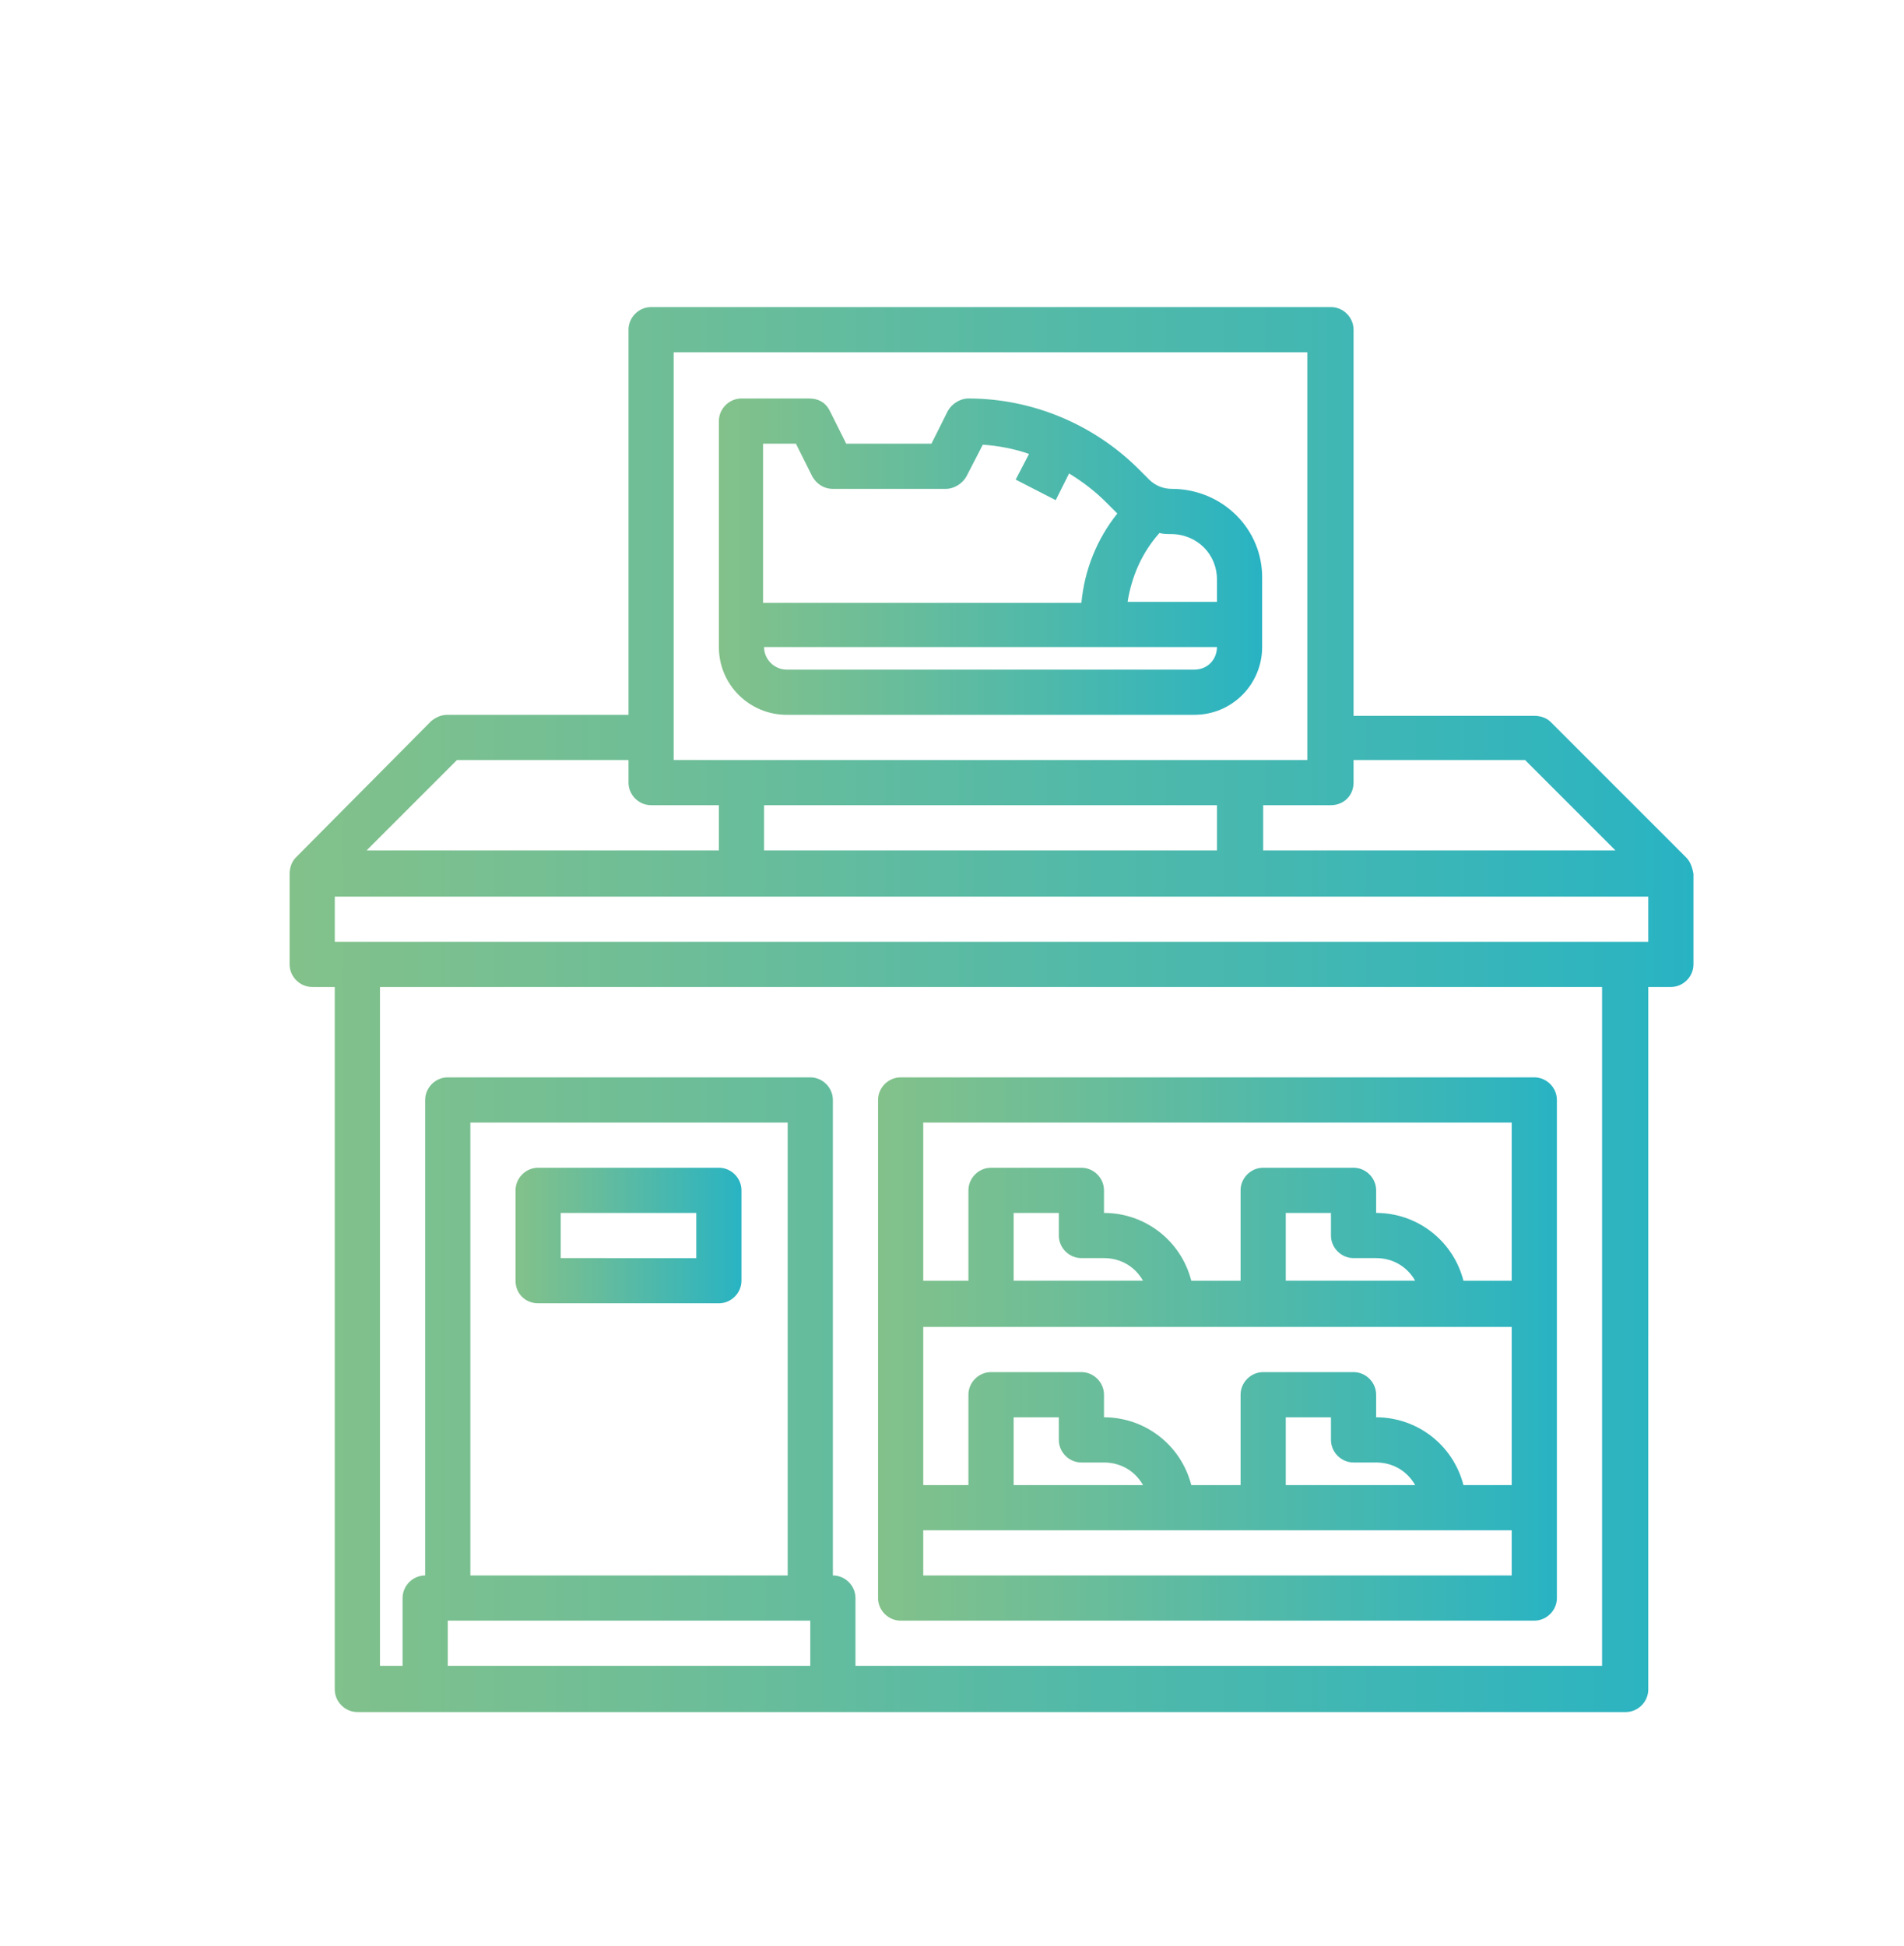
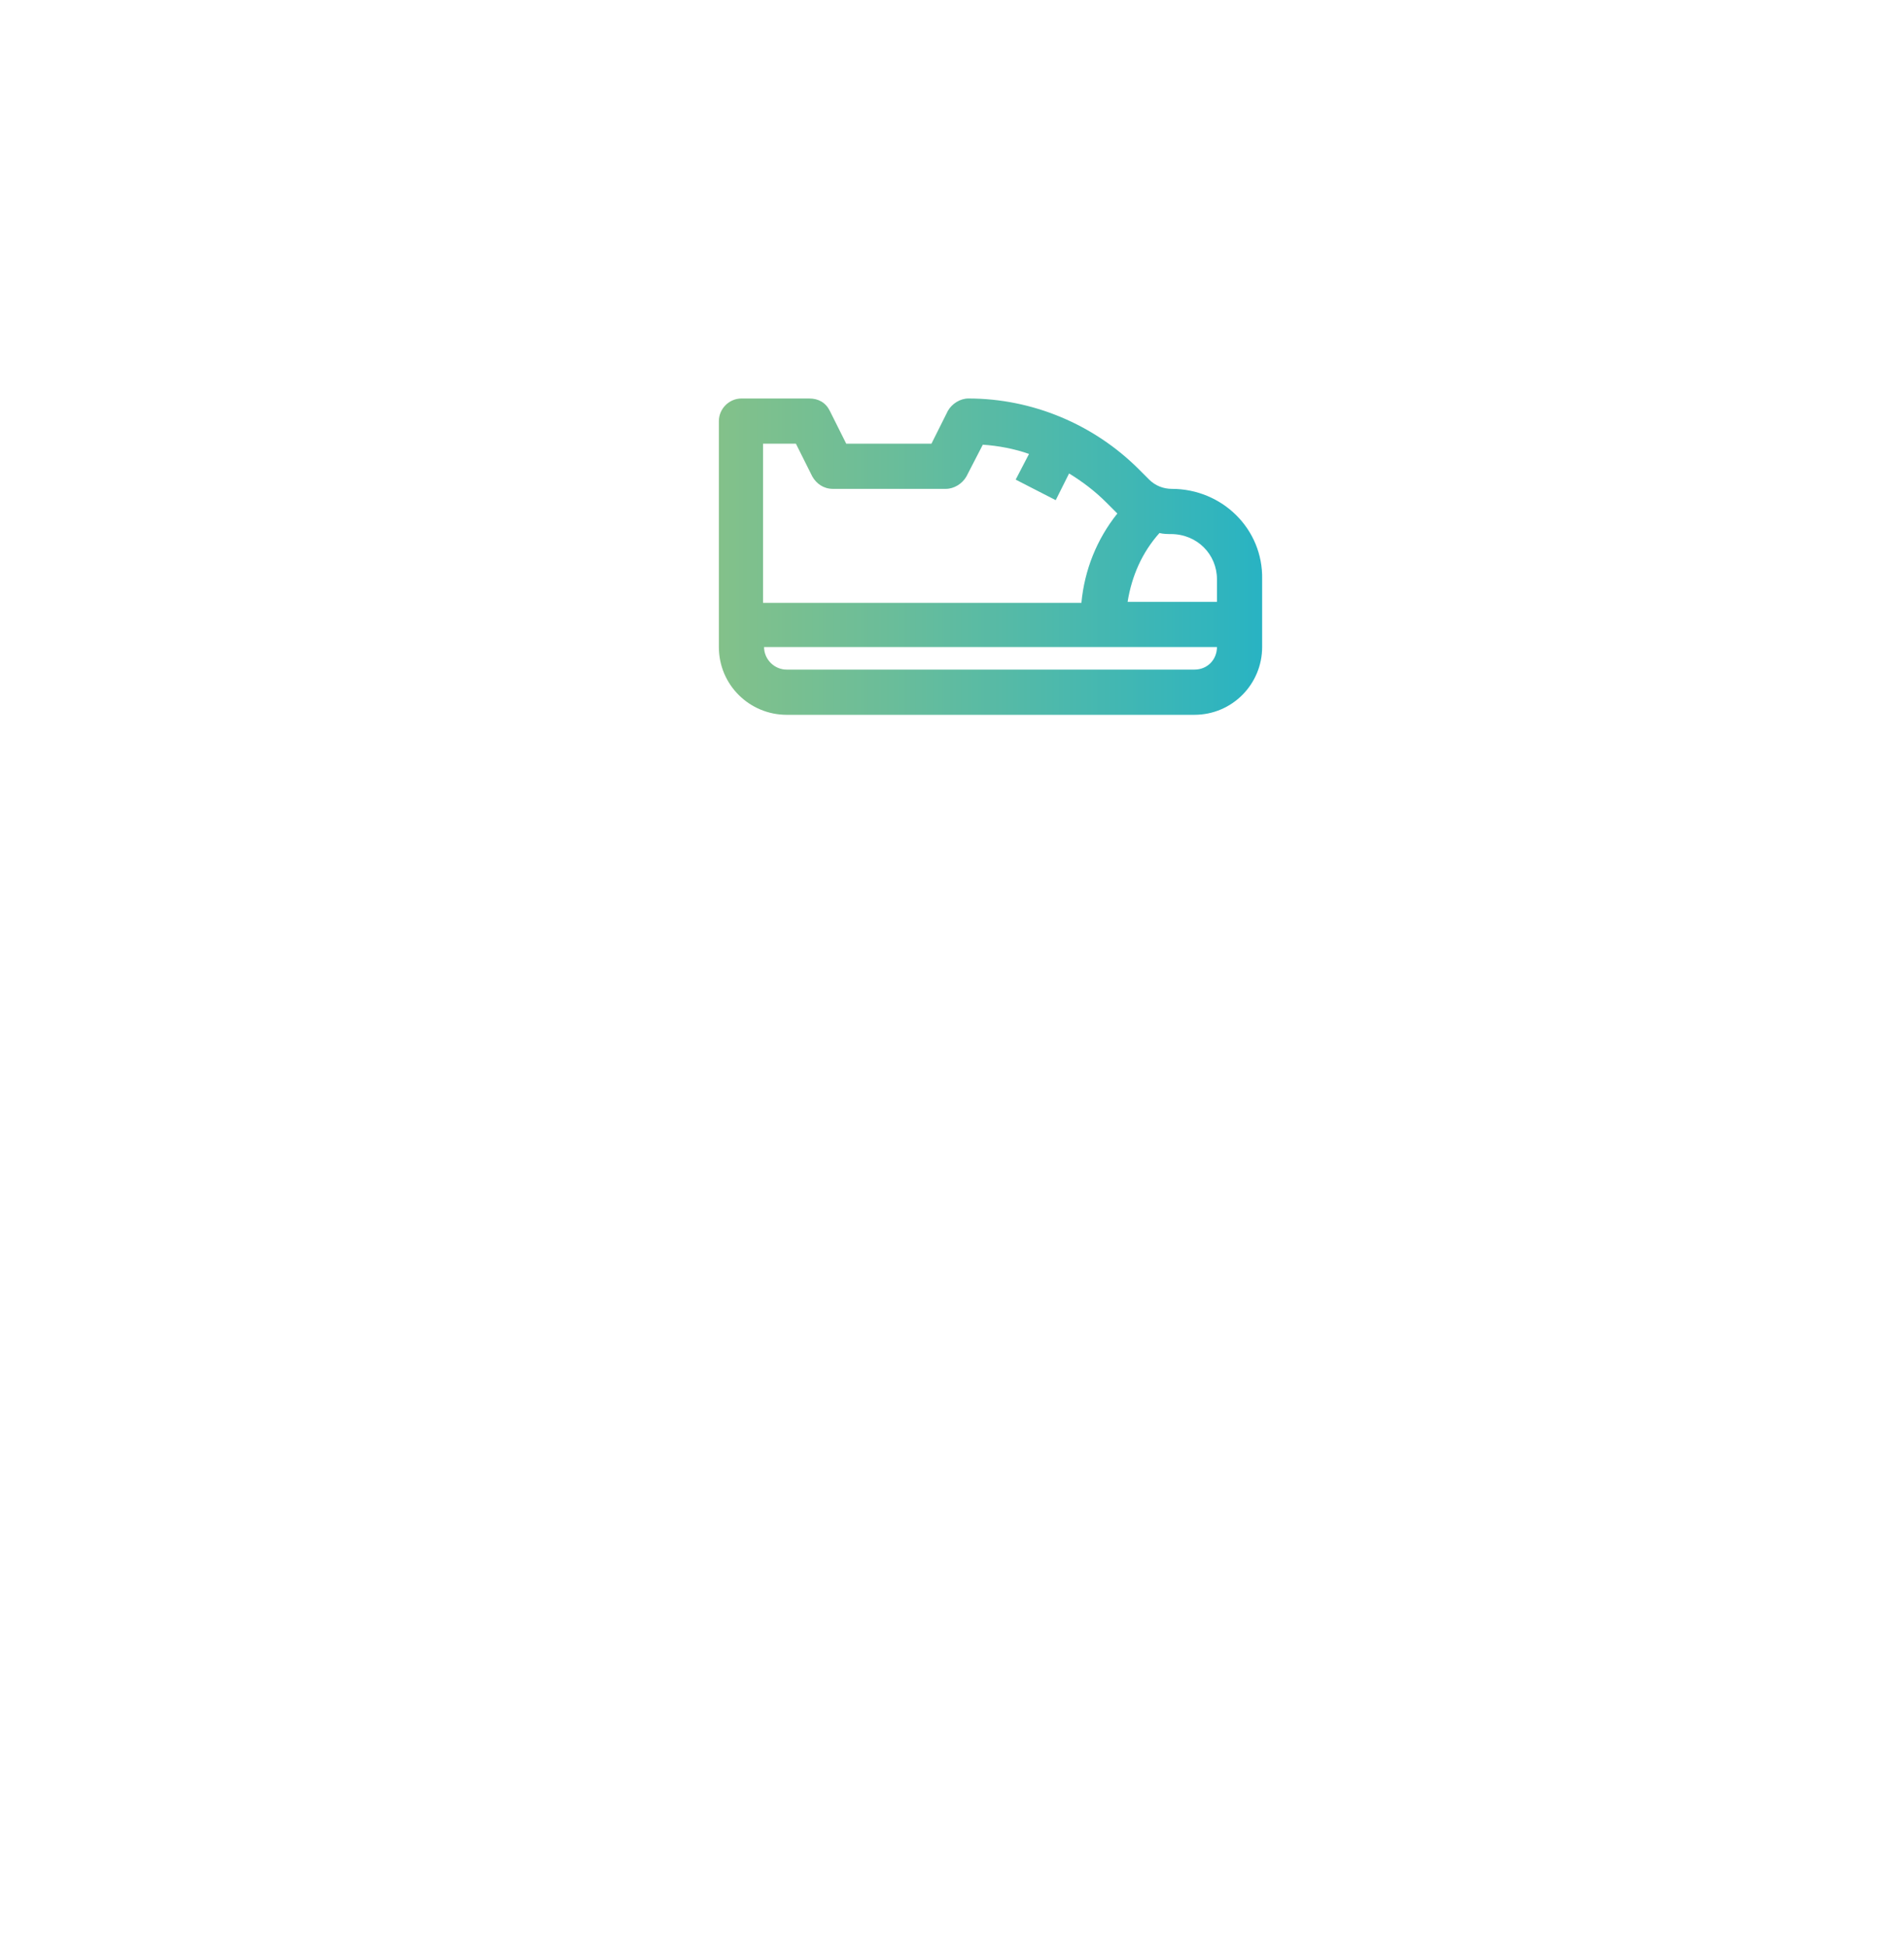
<svg xmlns="http://www.w3.org/2000/svg" version="1.1" id="Layer_1" x="0px" y="0px" viewBox="0 0 185.4 189.5" style="enable-background:new 0 0 185.4 189.5;" xml:space="preserve">
  <style type="text/css">
	.st0{fill:url(#SVGID_1_);}
	.st1{fill:url(#SVGID_2_);}
	.st2{fill:url(#SVGID_3_);}
	.st3{fill:url(#SVGID_4_);}
	.st4{fill:url(#SVGID_5_);}
	.st5{fill:url(#SVGID_6_);}
	.st6{fill:url(#SVGID_7_);}
	.st7{fill:url(#SVGID_8_);}
	.st8{fill:url(#SVGID_9_);}
	.st9{fill:url(#SVGID_10_);}
	.st10{fill:url(#SVGID_11_);}
	.st11{fill:url(#SVGID_12_);}
	.st12{fill:url(#SVGID_13_);}
	.st13{fill:url(#SVGID_14_);}
	.st14{fill:url(#SVGID_15_);}
	.st15{fill:url(#SVGID_16_);}
	.st16{fill:url(#SVGID_17_);}
	.st17{fill:url(#SVGID_18_);}
	.st18{fill:url(#SVGID_19_);}
	.st19{fill:url(#SVGID_20_);}
	.st20{fill:url(#SVGID_21_);}
	.st21{fill:url(#SVGID_22_);}
	.st22{fill:url(#SVGID_23_);}
	.st23{fill:url(#SVGID_24_);}
	.st24{fill:url(#SVGID_25_);}
	.st25{fill:url(#SVGID_26_);}
	.st26{fill:url(#SVGID_27_);}
</style>
  <g>
    <linearGradient id="SVGID_1_" gradientUnits="userSpaceOnUse" x1="28.14" y1="98.282" x2="164.848" y2="98.282">
      <stop offset="0" style="stop-color:#83C18A" />
      <stop offset="0.304" style="stop-color:#6BBD99" />
      <stop offset="0.944" style="stop-color:#2EB4BF" />
      <stop offset="1" style="stop-color:#28B3C3" />
    </linearGradient>
-     <path class="st0" d="M164.2,83.5L151,70.3c-0.4-0.4-1-0.6-1.6-0.6h-17.6V32.1c0-1.2-1-2.2-2.2-2.2H63.4c-1.2,0-2.2,1-2.2,2.2v37.5   H43.6c-0.6,0-1.1,0.2-1.6,0.6L28.8,83.5c-0.4,0.4-0.6,1-0.6,1.6v8.8c0,1.2,1,2.2,2.2,2.2h2.2v68.4c0,1.2,1,2.2,2.2,2.2h123.5   c1.2,0,2.2-1,2.2-2.2V96.1h2.2c1.2,0,2.2-1,2.2-2.2v-8.8C164.8,84.5,164.6,83.9,164.2,83.5z M131.8,76.2V74h16.7l8.8,8.8H123v-4.4   h6.6C130.8,78.4,131.8,77.5,131.8,76.2z M118.5,78.4v4.4H74.4v-4.4H118.5z M65.6,34.3h61.7V74H65.6V34.3z M44.5,74h16.7v2.2   c0,1.2,1,2.2,2.2,2.2H70v4.4H35.7L44.5,74z M76.6,153.4H45.8v-44.1h30.9V153.4z M43.6,157.8h35.3v4.4H43.6V157.8z M156,162.2H83.3   v-6.6c0-1.2-1-2.2-2.2-2.2v-46.3c0-1.2-1-2.2-2.2-2.2H43.6c-1.2,0-2.2,1-2.2,2.2v46.3c-1.2,0-2.2,1-2.2,2.2v6.6H37V96.1H156V162.2z    M32.6,91.7v-4.4h127.9v4.4H32.6z" />
    <linearGradient id="SVGID_2_" gradientUnits="userSpaceOnUse" x1="50.19" y1="120.332" x2="72.24" y2="120.332">
      <stop offset="0" style="stop-color:#83C18A" />
      <stop offset="0.304" style="stop-color:#6BBD99" />
      <stop offset="0.944" style="stop-color:#2EB4BF" />
      <stop offset="1" style="stop-color:#28B3C3" />
    </linearGradient>
-     <path class="st1" d="M52.4,126.9H70c1.2,0,2.2-1,2.2-2.2v-8.8c0-1.2-1-2.2-2.2-2.2H52.4c-1.2,0-2.2,1-2.2,2.2v8.8   C50.2,126,51.2,126.9,52.4,126.9z M54.6,118.1h13.2v4.4H54.6V118.1z" />
    <linearGradient id="SVGID_3_" gradientUnits="userSpaceOnUse" x1="85.47" y1="131.356" x2="151.619" y2="131.356">
      <stop offset="0" style="stop-color:#83C18A" />
      <stop offset="0.304" style="stop-color:#6BBD99" />
      <stop offset="0.944" style="stop-color:#2EB4BF" />
      <stop offset="1" style="stop-color:#28B3C3" />
    </linearGradient>
-     <path class="st2" d="M87.7,157.8h61.7c1.2,0,2.2-1,2.2-2.2v-48.5c0-1.2-1-2.2-2.2-2.2H87.7c-1.2,0-2.2,1-2.2,2.2v48.5   C85.5,156.8,86.5,157.8,87.7,157.8z M89.9,153.4V149h57.3v4.4H89.9z M105.3,122.5h2.2c1.6,0,3,0.8,3.8,2.2H98.7v-6.6h4.4v2.2   C103.1,121.5,104.1,122.5,105.3,122.5z M147.2,129.2v15.4h-4.7c-1-3.9-4.5-6.6-8.5-6.6v-2.2c0-1.2-1-2.2-2.2-2.2H123   c-1.2,0-2.2,1-2.2,2.2v8.8H116c-1-3.9-4.5-6.6-8.5-6.6v-2.2c0-1.2-1-2.2-2.2-2.2h-8.8c-1.2,0-2.2,1-2.2,2.2v8.8h-4.4v-15.4H147.2z    M131.8,122.5h2.2c1.6,0,3,0.8,3.8,2.2h-12.6v-6.6h4.4v2.2C129.6,121.5,130.6,122.5,131.8,122.5z M131.8,142.4h2.2   c1.6,0,3,0.8,3.8,2.2h-12.6V138h4.4v2.2C129.6,141.4,130.6,142.4,131.8,142.4z M105.3,142.4h2.2c1.6,0,3,0.8,3.8,2.2H98.7V138h4.4   v2.2C103.1,141.4,104.1,142.4,105.3,142.4z M147.2,109.3v15.4h-4.7c-1-3.9-4.5-6.6-8.5-6.6v-2.2c0-1.2-1-2.2-2.2-2.2H123   c-1.2,0-2.2,1-2.2,2.2v8.8H116c-1-3.9-4.5-6.6-8.5-6.6v-2.2c0-1.2-1-2.2-2.2-2.2h-8.8c-1.2,0-2.2,1-2.2,2.2v8.8h-4.4v-15.4H147.2z" />
    <linearGradient id="SVGID_4_" gradientUnits="userSpaceOnUse" x1="70.035" y1="54.183" x2="122.954" y2="54.183">
      <stop offset="0" style="stop-color:#83C18A" />
      <stop offset="0.304" style="stop-color:#6BBD99" />
      <stop offset="0.944" style="stop-color:#2EB4BF" />
      <stop offset="1" style="stop-color:#28B3C3" />
    </linearGradient>
    <path class="st3" d="M114.1,47.6c-0.8,0-1.6-0.3-2.2-0.9l-1-1c-4.4-4.4-10.4-6.9-16.6-6.9c-0.8,0-1.6,0.5-2,1.2l-1.6,3.2h-8.3   L80.8,40c-0.4-0.8-1.1-1.2-2-1.2h-6.6c-1.2,0-2.2,1-2.2,2.2v22c0,3.7,3,6.6,6.6,6.6h39.7c3.7,0,6.6-3,6.6-6.6v-6.6   C123,51.5,119,47.6,114.1,47.6z M118.5,56.4v2.2h-8.7c0.4-2.5,1.4-4.8,3.1-6.7c0.4,0.1,0.8,0.1,1.1,0.1   C116.6,52,118.5,54,118.5,56.4z M77.5,43.2l1.6,3.2c0.4,0.7,1.1,1.2,2,1.2h11c0.8,0,1.6-0.5,2-1.2l1.6-3.1c1.5,0.1,3.1,0.4,4.5,0.9   l-1.3,2.5l3.9,2l1.3-2.6c1.3,0.8,2.5,1.7,3.6,2.8l1,1c0,0,0.1,0.1,0.1,0.1c-2,2.5-3.2,5.5-3.5,8.7h-31V43.2H77.5z M116.3,65.2H76.6   c-1.2,0-2.2-1-2.2-2.2h44.1C118.5,64.2,117.6,65.2,116.3,65.2z" />
  </g>
</svg>